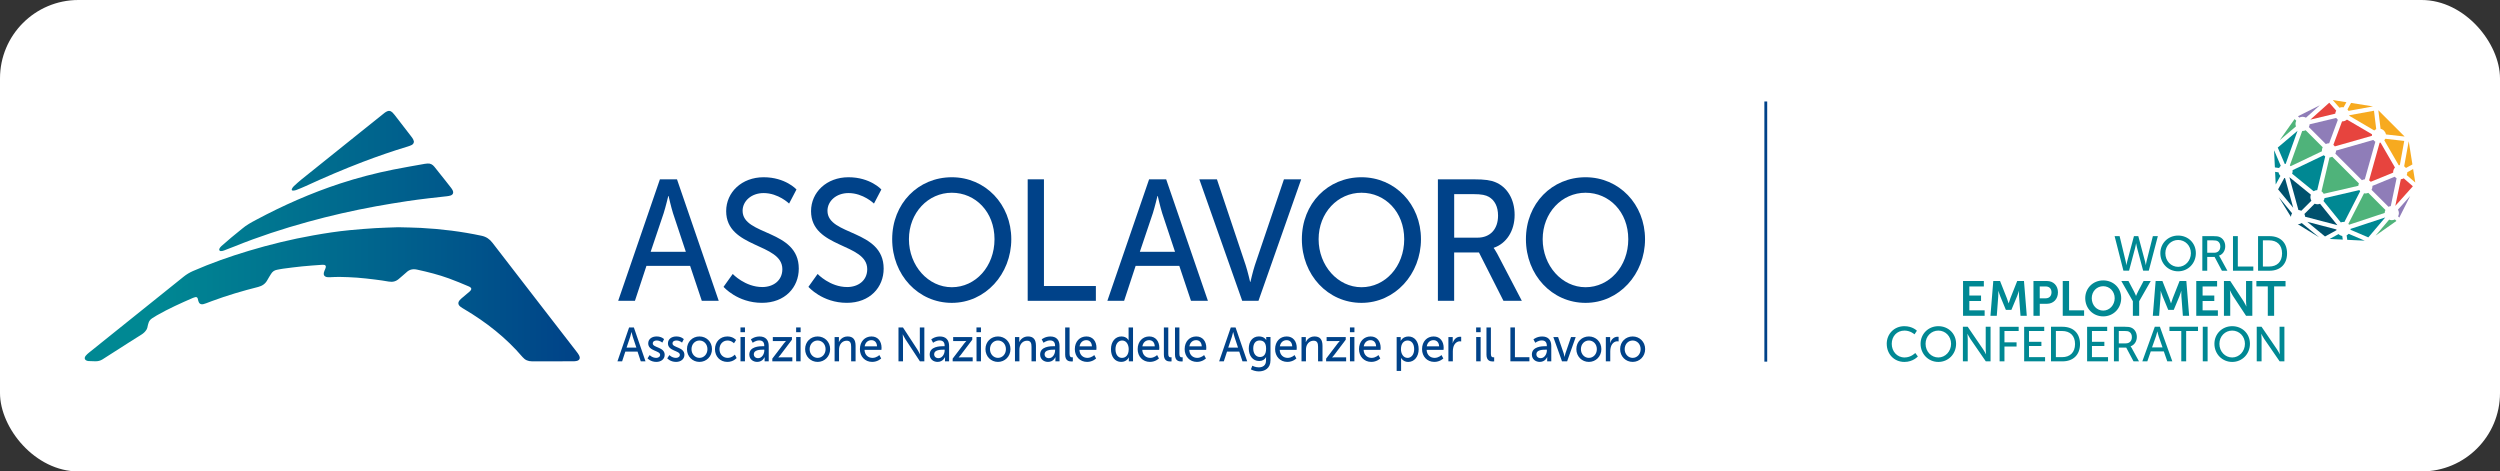
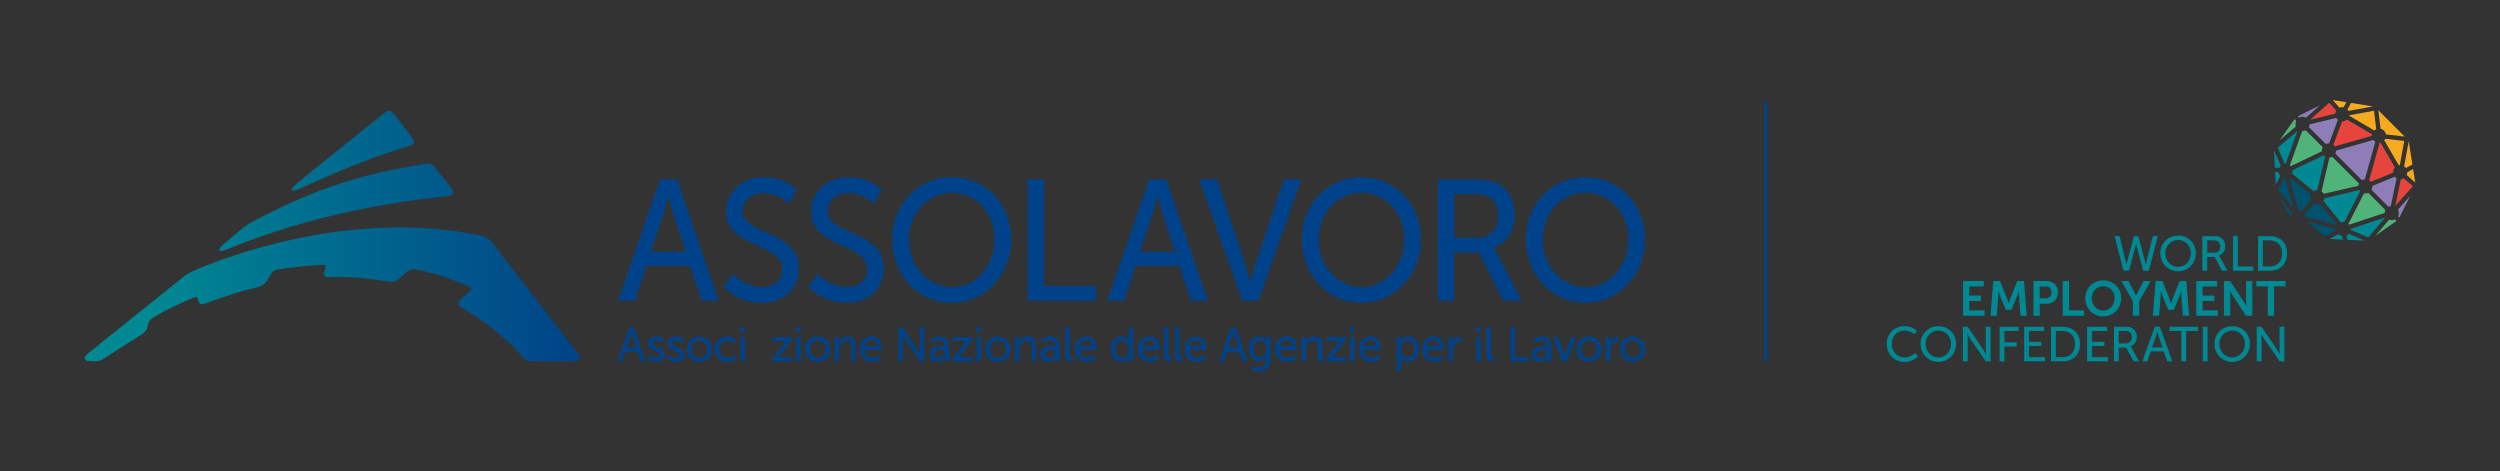
<svg xmlns="http://www.w3.org/2000/svg" id="Layer_2" viewBox="0 0 856.58 161.53">
  <rect x="0" y="0" width="856.58" height="161.53" fill="#333333" stroke="none" />
  <defs>
    <style>      .st0 {        fill: #004289;      }      .st1 {        fill: #4fb37a;      }      .st2 {        fill: #f7aa1f;      }      .st3 {        fill: #00516d;      }      .st4 {        fill: #fff;      }      .st5 {        fill: #8f7db8;      }      .st6 {        fill: url(#Nuovo_campione_sfumatura_1);      }      .st7 {        fill: #e7443e;      }      .st8 {        fill: #008893;      }    </style>
    <linearGradient id="Nuovo_campione_sfumatura_1" data-name="Nuovo campione sfumatura 1" x1="29.02" y1="80.9" x2="198.65" y2="80.9" gradientUnits="userSpaceOnUse">
      <stop offset=".14" stop-color="#008893" />
      <stop offset=".69" stop-color="#005c8c" />
      <stop offset="1" stop-color="#004288" />
    </linearGradient>
  </defs>
  <g id="Layer_1-2">
-     <rect class="st4" x="0" width="856.58" height="161.53" rx="26.87" ry="26.87" />
-   </g>
+     </g>
  <g>
    <g>
      <g>
        <path class="st0" d="M236.46,91.1h-14.97l-3.94,11.97h-5.74l14.3-41.63h5.85l14.3,41.63h-5.8l-4-11.97ZM228.97,67.16s-.9,3.77-1.58,5.9l-4.45,13.21h12.05l-4.39-13.21c-.67-2.12-1.52-5.9-1.52-5.9h-.11Z" />
        <path class="st0" d="M251.06,93.87s4.22,4.48,10.13,4.48c3.72,0,6.87-2.18,6.87-6.13,0-9.02-19.25-7.08-19.25-19.87,0-6.49,5.35-11.62,12.83-11.62s11.26,4.19,11.26,4.19l-2.53,4.83s-3.66-3.6-8.73-3.6c-4.22,0-7.2,2.77-7.2,6.07,0,8.61,19.25,6.31,19.25,19.81,0,6.43-4.73,11.73-12.61,11.73-8.44,0-13.17-5.48-13.17-5.48l3.15-4.42Z" />
        <path class="st0" d="M280.14,93.87s4.22,4.48,10.13,4.48c3.72,0,6.87-2.18,6.87-6.13,0-9.02-19.25-7.08-19.25-19.87,0-6.49,5.35-11.62,12.83-11.62s11.26,4.19,11.26,4.19l-2.53,4.83s-3.66-3.6-8.73-3.6c-4.22,0-7.2,2.77-7.2,6.07,0,8.61,19.25,6.31,19.25,19.81,0,6.43-4.73,11.73-12.61,11.73-8.44,0-13.17-5.48-13.17-5.48l3.15-4.42Z" />
        <path class="st0" d="M326.12,60.73c11.48,0,20.38,9.26,20.38,21.23s-8.89,21.81-20.38,21.81-20.43-9.55-20.43-21.81,8.95-21.23,20.43-21.23ZM326.12,98.41c8.11,0,14.63-7.08,14.63-16.45s-6.53-15.92-14.63-15.92-14.69,6.84-14.69,15.92,6.59,16.45,14.69,16.45Z" />
        <path class="st0" d="M352.12,61.44h5.57v36.56h17.79v5.07h-23.36v-41.63Z" />
        <path class="st0" d="M404.07,91.1h-14.97l-3.94,11.97h-5.74l14.3-41.63h5.85l14.3,41.63h-5.8l-4-11.97ZM396.58,67.16s-.9,3.77-1.58,5.9l-4.45,13.21h12.05l-4.39-13.21c-.67-2.12-1.52-5.9-1.52-5.9h-.11Z" />
        <path class="st0" d="M410.94,61.44h6.02l9.85,29.42c.73,2.24,1.52,5.72,1.52,5.72h.11s.79-3.48,1.52-5.72l9.96-29.42h5.91l-14.64,41.63h-5.57l-14.69-41.63Z" />
        <path class="st0" d="M466.49,60.73c11.48,0,20.38,9.26,20.38,21.23s-8.89,21.81-20.38,21.81-20.43-9.55-20.43-21.81,8.95-21.23,20.43-21.23ZM466.49,98.41c8.11,0,14.64-7.08,14.64-16.45s-6.53-15.92-14.64-15.92-14.69,6.84-14.69,15.92,6.59,16.45,14.69,16.45Z" />
        <path class="st0" d="M492.67,61.44h12.16c4.17,0,5.91.35,7.43.94,4.05,1.59,6.7,5.78,6.7,11.26s-2.81,9.79-7.15,11.26v.12s.45.53,1.18,1.89l8.44,16.16h-6.3l-8.39-16.57h-8.5v16.57h-5.57v-41.63ZM506.24,81.43c4.33,0,7.04-2.89,7.04-7.55,0-3.07-1.13-5.25-3.15-6.43-1.07-.59-2.36-.94-5.46-.94h-6.42v14.92h7.99Z" />
        <path class="st0" d="M543.26,60.73c11.48,0,20.38,9.26,20.38,21.23s-8.89,21.81-20.38,21.81-20.43-9.55-20.43-21.81,8.95-21.23,20.43-21.23ZM543.26,98.41c8.11,0,14.64-7.08,14.64-16.45s-6.53-15.92-14.64-15.92-14.69,6.84-14.69,15.92,6.59,16.45,14.69,16.45Z" />
      </g>
      <g>
        <path class="st0" d="M218.44,120.46h-4.18l-1.1,3.34h-1.6l3.99-11.61h1.63l3.99,11.61h-1.62l-1.11-3.34ZM216.36,113.79s-.25,1.05-.44,1.64l-1.24,3.68h3.36l-1.22-3.68c-.19-.59-.42-1.64-.42-1.64h-.03Z" />
        <path class="st0" d="M222.58,121.65s.89.97,2.28.97c.66,0,1.32-.36,1.32-1.04,0-1.53-4.08-1.22-4.08-3.93,0-1.51,1.29-2.37,2.87-2.37,1.74,0,2.56.92,2.56.92l-.61,1.2s-.71-.74-1.96-.74c-.66,0-1.3.3-1.3,1.02,0,1.5,4.08,1.17,4.08,3.9,0,1.38-1.13,2.42-2.87,2.42-1.95,0-3.01-1.22-3.01-1.22l.74-1.13Z" />
        <path class="st0" d="M229.34,121.65s.89.97,2.28.97c.66,0,1.32-.36,1.32-1.04,0-1.53-4.08-1.22-4.08-3.93,0-1.51,1.29-2.37,2.87-2.37,1.74,0,2.56.92,2.56.92l-.61,1.2s-.71-.74-1.96-.74c-.66,0-1.3.3-1.3,1.02,0,1.5,4.08,1.17,4.08,3.9,0,1.38-1.13,2.42-2.87,2.42-1.95,0-3.01-1.22-3.01-1.22l.74-1.13Z" />
        <path class="st0" d="M239.66,115.28c2.37,0,4.29,1.82,4.29,4.34s-1.92,4.38-4.29,4.38-4.28-1.84-4.28-4.38,1.91-4.34,4.28-4.34ZM239.66,122.62c1.51,0,2.73-1.25,2.73-2.99s-1.22-2.96-2.73-2.96-2.73,1.23-2.73,2.96,1.24,2.99,2.73,2.99Z" />
        <path class="st0" d="M249.22,115.28c1.99,0,2.98,1.22,2.98,1.22l-.72,1.12s-.85-.95-2.2-.95c-1.6,0-2.76,1.25-2.76,2.96s1.16,2.99,2.81,2.99c1.48,0,2.45-1.12,2.45-1.12l.61,1.17s-1.1,1.33-3.17,1.33c-2.5,0-4.25-1.86-4.25-4.36s1.76-4.36,4.25-4.36Z" />
        <path class="st0" d="M253.71,112.19h1.54v1.63h-1.54v-1.63ZM253.72,115.48h1.52v8.32h-1.52v-8.32Z" />
-         <path class="st0" d="M261.51,118.61h.35v-.15c0-1.36-.74-1.82-1.74-1.82-1.22,0-2.21.81-2.21.81l-.63-1.17s1.15-.99,2.97-.99c2.01,0,3.14,1.15,3.14,3.26v5.26h-1.41v-.79c0-.38.03-.66.03-.66h-.03s-.64,1.64-2.54,1.64c-1.37,0-2.7-.87-2.7-2.53,0-2.75,3.45-2.86,4.79-2.86ZM259.76,122.72c1.29,0,2.12-1.41,2.12-2.65v-.26h-.39c-1.15,0-3.22.08-3.22,1.58,0,.67.5,1.33,1.49,1.33Z" />
        <path class="st0" d="M264.62,122.88l4-5.26c.35-.44.66-.77.66-.77v-.03s-.25.03-.77.03h-3.72v-1.37h6.55v.92l-4,5.28c-.33.43-.67.76-.67.76v.03s.27-.03.78-.03h4.03v1.37h-6.86v-.92Z" />
        <path class="st0" d="M272.78,112.19h1.54v1.63h-1.54v-1.63ZM272.79,115.48h1.52v8.32h-1.52v-8.32Z" />
        <path class="st0" d="M280.14,115.28c2.37,0,4.29,1.82,4.29,4.34s-1.92,4.38-4.29,4.38-4.28-1.84-4.28-4.38,1.91-4.34,4.28-4.34ZM280.14,122.62c1.51,0,2.73-1.25,2.73-2.99s-1.22-2.96-2.73-2.96-2.73,1.23-2.73,2.96,1.24,2.99,2.73,2.99Z" />
        <path class="st0" d="M285.96,115.48h1.48v1.1c0,.33-.03.61-.03.61h.03c.31-.72,1.26-1.91,2.98-1.91,1.87,0,2.73,1.07,2.73,3.19v5.33h-1.52v-4.97c0-1.17-.24-2.09-1.51-2.09s-2.18.84-2.51,2.04c-.09.33-.13.71-.13,1.12v3.9h-1.52v-8.32Z" />
        <path class="st0" d="M298.61,115.28c2.24,0,3.44,1.74,3.44,3.9,0,.21-.05.69-.05.69h-5.79c.08,1.83,1.32,2.75,2.73,2.75s2.35-.97,2.35-.97l.63,1.17s-1.18,1.18-3.08,1.18c-2.5,0-4.21-1.89-4.21-4.36,0-2.65,1.71-4.36,3.97-4.36ZM300.5,118.67c-.05-1.43-.9-2.12-1.92-2.12-1.16,0-2.1.76-2.32,2.12h4.24Z" />
        <path class="st0" d="M307.84,112.19h1.54l4.93,7.55c.41.63.93,1.68.93,1.68h.03s-.11-1.04-.11-1.68v-7.55h1.55v11.61h-1.52l-4.94-7.53c-.41-.64-.93-1.69-.93-1.69h-.03s.11,1.04.11,1.69v7.53h-1.55v-11.61Z" />
        <path class="st0" d="M323.31,118.61h.35v-.15c0-1.36-.74-1.82-1.74-1.82-1.22,0-2.21.81-2.21.81l-.63-1.17s1.15-.99,2.97-.99c2.01,0,3.14,1.15,3.14,3.26v5.26h-1.41v-.79c0-.38.03-.66.03-.66h-.03s-.64,1.64-2.54,1.64c-1.37,0-2.7-.87-2.7-2.53,0-2.75,3.45-2.86,4.79-2.86ZM321.55,122.72c1.29,0,2.12-1.41,2.12-2.65v-.26h-.39c-1.15,0-3.22.08-3.22,1.58,0,.67.5,1.33,1.49,1.33Z" />
        <path class="st0" d="M326.41,122.88l4-5.26c.35-.44.66-.77.66-.77v-.03s-.25.03-.77.03h-3.72v-1.37h6.55v.92l-4,5.28c-.33.43-.67.76-.67.76v.03s.27-.03.78-.03h4.03v1.37h-6.86v-.92Z" />
        <path class="st0" d="M334.57,112.19h1.54v1.63h-1.54v-1.63ZM334.59,115.48h1.52v8.32h-1.52v-8.32Z" />
        <path class="st0" d="M341.93,115.28c2.37,0,4.29,1.82,4.29,4.34s-1.92,4.38-4.29,4.38-4.28-1.84-4.28-4.38,1.91-4.34,4.28-4.34ZM341.93,122.62c1.51,0,2.73-1.25,2.73-2.99s-1.22-2.96-2.73-2.96-2.73,1.23-2.73,2.96,1.24,2.99,2.73,2.99Z" />
        <path class="st0" d="M347.76,115.48h1.48v1.1c0,.33-.03.61-.03.61h.03c.31-.72,1.26-1.91,2.98-1.91,1.87,0,2.73,1.07,2.73,3.19v5.33h-1.52v-4.97c0-1.17-.24-2.09-1.51-2.09s-2.18.84-2.51,2.04c-.09.33-.13.71-.13,1.12v3.9h-1.52v-8.32Z" />
        <path class="st0" d="M361.15,118.61h.35v-.15c0-1.36-.74-1.82-1.74-1.82-1.22,0-2.21.81-2.21.81l-.63-1.17s1.15-.99,2.97-.99c2.01,0,3.14,1.15,3.14,3.26v5.26h-1.41v-.79c0-.38.03-.66.03-.66h-.03s-.64,1.64-2.54,1.64c-1.37,0-2.7-.87-2.7-2.53,0-2.75,3.45-2.86,4.79-2.86ZM359.39,122.72c1.29,0,2.12-1.41,2.12-2.65v-.26h-.39c-1.15,0-3.22.08-3.22,1.58,0,.67.5,1.33,1.49,1.33Z" />
        <path class="st0" d="M364.95,112.19h1.52v9.06c0,1,.38,1.18.85,1.18.14,0,.27-.02.27-.02v1.41s-.24.03-.5.03c-.86,0-2.13-.25-2.13-2.34v-9.34Z" />
        <path class="st0" d="M372.25,115.28c2.24,0,3.44,1.74,3.44,3.9,0,.21-.05.69-.05.69h-5.79c.08,1.83,1.32,2.75,2.73,2.75s2.35-.97,2.35-.97l.63,1.17s-1.18,1.18-3.08,1.18c-2.5,0-4.21-1.89-4.21-4.36,0-2.65,1.71-4.36,3.97-4.36ZM374.13,118.67c-.05-1.43-.9-2.12-1.92-2.12-1.16,0-2.1.76-2.32,2.12h4.24Z" />
        <path class="st0" d="M384.24,115.28c1.84,0,2.45,1.32,2.45,1.32h.03s-.03-.25-.03-.56v-3.85h1.52v11.61h-1.44v-.79c0-.33.02-.56.02-.56h-.03s-.64,1.55-2.61,1.55c-2.15,0-3.5-1.78-3.5-4.36s1.49-4.36,3.59-4.36ZM384.44,122.62c1.18,0,2.29-.87,2.29-2.99,0-1.48-.74-2.96-2.24-2.96-1.26,0-2.29,1.08-2.29,2.98s.93,2.98,2.24,2.98Z" />
        <path class="st0" d="M393.78,115.28c2.24,0,3.44,1.74,3.44,3.9,0,.21-.05.69-.05.69h-5.79c.08,1.83,1.32,2.75,2.73,2.75s2.35-.97,2.35-.97l.63,1.17s-1.18,1.18-3.08,1.18c-2.5,0-4.21-1.89-4.21-4.36,0-2.65,1.71-4.36,3.97-4.36ZM395.66,118.67c-.05-1.43-.9-2.12-1.92-2.12-1.16,0-2.1.76-2.32,2.12h4.24Z" />
        <path class="st0" d="M398.77,112.19h1.52v9.06c0,1,.38,1.18.85,1.18.14,0,.27-.02.27-.02v1.41s-.24.03-.5.03c-.86,0-2.13-.25-2.13-2.34v-9.34Z" />
        <path class="st0" d="M402.58,112.19h1.52v9.06c0,1,.38,1.18.85,1.18.14,0,.27-.02.27-.02v1.41s-.24.03-.5.03c-.86,0-2.13-.25-2.13-2.34v-9.34Z" />
        <path class="st0" d="M409.88,115.28c2.24,0,3.44,1.74,3.44,3.9,0,.21-.05.69-.05.69h-5.79c.08,1.83,1.32,2.75,2.73,2.75s2.35-.97,2.35-.97l.63,1.17s-1.18,1.18-3.08,1.18c-2.5,0-4.21-1.89-4.21-4.36,0-2.65,1.71-4.36,3.97-4.36ZM411.76,118.67c-.05-1.43-.9-2.12-1.92-2.12-1.16,0-2.1.76-2.32,2.12h4.24Z" />
        <path class="st0" d="M424.6,120.46h-4.18l-1.1,3.34h-1.6l3.99-11.61h1.63l3.99,11.61h-1.62l-1.11-3.34ZM422.51,113.79s-.25,1.05-.44,1.64l-1.24,3.68h3.36l-1.22-3.68c-.19-.59-.42-1.64-.42-1.64h-.03Z" />
        <path class="st0" d="M431.27,125.87c1.38,0,2.51-.64,2.51-2.34v-.61c0-.26.02-.53.02-.53h-.03c-.47.82-1.21,1.3-2.35,1.3-2.21,0-3.55-1.86-3.55-4.26s1.27-4.16,3.47-4.16c1.91,0,2.5,1.23,2.5,1.23h.03s-.02-.12-.02-.26v-.77h1.46v7.98c0,2.75-1.99,3.8-4,3.8-.96,0-1.95-.28-2.72-.69l.5-1.25s.99.56,2.18.56ZM433.81,119.46c0-2.17-1-2.8-2.24-2.8-1.38,0-2.17,1.05-2.17,2.75s.88,2.91,2.31,2.91c1.1,0,2.1-.69,2.1-2.86Z" />
        <path class="st0" d="M440.87,115.28c2.24,0,3.44,1.74,3.44,3.9,0,.21-.05.69-.05.69h-5.79c.08,1.83,1.32,2.75,2.73,2.75s2.35-.97,2.35-.97l.63,1.17s-1.18,1.18-3.08,1.18c-2.5,0-4.21-1.89-4.21-4.36,0-2.65,1.71-4.36,3.97-4.36ZM442.76,118.67c-.05-1.43-.9-2.12-1.92-2.12-1.16,0-2.1.76-2.32,2.12h4.24Z" />
        <path class="st0" d="M445.94,115.48h1.48v1.1c0,.33-.03.61-.03.61h.03c.31-.72,1.26-1.91,2.98-1.91,1.87,0,2.73,1.07,2.73,3.19v5.33h-1.52v-4.97c0-1.17-.24-2.09-1.51-2.09s-2.18.84-2.51,2.04c-.09.33-.13.71-.13,1.12v3.9h-1.52v-8.32Z" />
        <path class="st0" d="M454.37,122.88l4-5.26c.35-.44.66-.77.66-.77v-.03s-.25.03-.77.03h-3.72v-1.37h6.55v.92l-4,5.28c-.33.43-.67.76-.67.76v.03s.27-.03.78-.03h4.03v1.37h-6.86v-.92Z" />
        <path class="st0" d="M462.53,112.19h1.54v1.63h-1.54v-1.63ZM462.54,115.48h1.52v8.32h-1.52v-8.32Z" />
        <path class="st0" d="M469.62,115.28c2.24,0,3.44,1.74,3.44,3.9,0,.21-.05.69-.05.69h-5.79c.08,1.83,1.32,2.75,2.73,2.75s2.35-.97,2.35-.97l.63,1.17s-1.18,1.18-3.08,1.18c-2.5,0-4.21-1.89-4.21-4.36,0-2.65,1.71-4.36,3.97-4.36ZM471.5,118.67c-.05-1.43-.9-2.12-1.92-2.12-1.16,0-2.1.76-2.32,2.12h4.24Z" />
        <path class="st0" d="M478.53,115.48h1.4v.71c0,.33-.03.61-.03.61h.03s.67-1.51,2.67-1.51c2.13,0,3.48,1.78,3.48,4.36s-1.52,4.36-3.59,4.36c-1.74,0-2.43-1.37-2.43-1.37h-.03s.03.3.03.72v3.73h-1.52v-11.61ZM482.25,122.63c1.26,0,2.29-1.08,2.29-2.98s-.93-2.98-2.24-2.98c-1.19,0-2.29.87-2.29,2.99,0,1.48.78,2.96,2.24,2.96Z" />
        <path class="st0" d="M491.21,115.28c2.24,0,3.44,1.74,3.44,3.9,0,.21-.05.69-.05.69h-5.79c.08,1.83,1.32,2.75,2.73,2.75s2.36-.97,2.36-.97l.63,1.17s-1.18,1.18-3.08,1.18c-2.5,0-4.21-1.89-4.21-4.36,0-2.65,1.71-4.36,3.97-4.36ZM493.09,118.67c-.05-1.43-.9-2.12-1.92-2.12-1.16,0-2.1.76-2.32,2.12h4.24Z" />
        <path class="st0" d="M496.28,115.48h1.47v1.45c0,.35-.03.62-.03.62h.03c.36-1.22,1.29-2.17,2.51-2.17.2,0,.39.03.39.03v1.58s-.2-.05-.44-.05c-.97,0-1.87.72-2.23,1.96-.14.48-.19.99-.19,1.5v3.4h-1.52v-8.32Z" />
        <path class="st0" d="M505.77,112.19h1.54v1.63h-1.54v-1.63ZM505.79,115.48h1.52v8.32h-1.52v-8.32Z" />
        <path class="st0" d="M509.31,112.19h1.52v9.06c0,1,.38,1.18.85,1.18.14,0,.27-.02.27-.02v1.41s-.24.03-.5.03c-.86,0-2.14-.25-2.14-2.34v-9.34Z" />
        <path class="st0" d="M517.51,112.19h1.55v10.2h4.96v1.41h-6.51v-11.61Z" />
        <path class="st0" d="M529.64,118.61h.35v-.15c0-1.36-.74-1.82-1.74-1.82-1.22,0-2.21.81-2.21.81l-.63-1.17s1.15-.99,2.97-.99c2.01,0,3.14,1.15,3.14,3.26v5.26h-1.41v-.79c0-.38.03-.66.03-.66h-.03s-.64,1.64-2.54,1.64c-1.37,0-2.7-.87-2.7-2.53,0-2.75,3.45-2.86,4.79-2.86ZM527.89,122.72c1.29,0,2.12-1.41,2.12-2.65v-.26h-.39c-1.15,0-3.22.08-3.22,1.58,0,.67.5,1.33,1.49,1.33Z" />
        <path class="st0" d="M532.23,115.48h1.62l1.93,5.62c.16.46.25,1.14.25,1.14h.05s.13-.67.28-1.14l1.93-5.62h1.6l-2.94,8.32h-1.76l-2.97-8.32Z" />
        <path class="st0" d="M544.4,115.28c2.37,0,4.28,1.82,4.28,4.34s-1.91,4.38-4.28,4.38-4.29-1.84-4.29-4.38,1.92-4.34,4.29-4.34ZM544.4,122.62c1.51,0,2.73-1.25,2.73-2.99s-1.22-2.96-2.73-2.96-2.73,1.23-2.73,2.96,1.24,2.99,2.73,2.99Z" />
        <path class="st0" d="M550.22,115.48h1.47v1.45c0,.35-.03.62-.03.62h.03c.36-1.22,1.29-2.17,2.51-2.17.2,0,.39.03.39.03v1.58s-.2-.05-.44-.05c-.97,0-1.87.72-2.23,1.96-.14.48-.19.99-.19,1.5v3.4h-1.52v-8.32Z" />
        <path class="st0" d="M559.4,115.28c2.37,0,4.28,1.82,4.28,4.34s-1.91,4.38-4.28,4.38-4.29-1.84-4.29-4.38,1.92-4.34,4.29-4.34ZM559.4,122.62c1.51,0,2.73-1.25,2.73-2.99s-1.22-2.96-2.73-2.96-2.73,1.23-2.73,2.96,1.24,2.99,2.73,2.99Z" />
      </g>
      <path class="st6" d="M198.42,121.8c.51.95.14,1.69-.92,1.89-.36.07-.73.1-1.1.1-4.71,0-9.43,0-14.14.01-1.32,0-2.35-.44-3.21-1.45-5.67-6.65-12.45-11.95-19.93-16.39-.46-.27-.92-.54-1.34-.86-.89-.68-.97-1.47-.22-2.31.34-.38.74-.7,1.13-1.03.72-.62,1.47-1.2,2.17-1.83.88-.79.84-1.33-.26-1.8-2.25-.96-4.51-1.9-6.81-2.74-3.52-1.28-7.14-2.19-10.8-2.99-1.5-.33-2.7-.11-3.8.97-.76.74-1.64,1.36-2.41,2.08-1.03.96-2.19,1.27-3.57,1.03-1.57-.28-3.14-.51-4.72-.7-2.06-.25-4.13-.5-6.2-.65-2-.15-4.01-.21-6.02-.25-1.13-.02-2.26.08-3.39.11-.34,0-.7,0-1.03-.08-.73-.18-1.07-.73-.89-1.47.1-.42.27-.83.45-1.23.61-1.34-.07-1.54-1.04-1.48-2.28.15-4.56.32-6.84.54-2.2.22-4.4.51-6.6.8-.69.09-1.36.25-2.04.37-.9.16-1.56.65-2.03,1.43-.42.69-.87,1.37-1.25,2.08-.69,1.29-1.74,2.01-3.15,2.37-5.35,1.35-10.64,2.91-15.82,4.83-.67.25-1.34.51-2.01.76-.3.11-.61.22-.92.29-.93.21-1.52-.16-1.76-1.08-.07-.27-.1-.55-.19-.81-.15-.43-.42-.59-.86-.5-.27.06-.54.15-.79.26-4.2,1.82-8.36,3.7-12.34,5.97-.56.32-1.1.68-1.65,1.02-.37.24-.67.53-.89.86-.04.05-.07.11-.1.17h0c-.05.08-.1.19-.16.33,0,0,0,0,0,.01-.09.21-.18.46-.25.79-.08.42-.14.77-.25,1.11-.06.18-.13.36-.22.53-.06.11-.14.21-.21.32-.38.56-.9,1.04-1.55,1.45-1.41.87-2.79,1.76-4.19,2.64l-9.18,5.87-.03.02c-.75.46-1.54.64-2.43.63-.78,0-1.57-.05-2.35-.08-.09,0-.18-.02-.27-.04-1.02-.23-1.31-.97-.65-1.79.32-.39.71-.73,1.1-1.05,6.56-5.27,13.12-10.53,19.68-15.79,4.25-3.41,8.51-6.82,12.76-10.24.98-.79,2.04-1.42,3.19-1.93,6.21-2.71,12.58-4.96,19.07-6.91,7.28-2.19,14.65-3.98,22.14-5.31,4.16-.74,8.33-1.39,12.54-1.79,2.9-.27,5.79-.52,8.7-.69,2.74-.16,5.49-.22,7.86-.31,2.85.08,5.33.1,7.79.23,7,.37,13.93,1.23,20.78,2.69,1.59.34,2.75,1.12,3.73,2.4,4.85,6.33,9.74,12.62,14.61,18.93,4.72,6.1,9.44,12.21,14.16,18.31.34.44.68.88.94,1.37ZM100.45,65.3c.35-.01.72-.06,1.05-.19,1.1-.43,2.21-.88,3.28-1.37,6.41-2.95,12.89-5.73,19.49-8.25,5.09-1.94,10.23-3.72,15.44-5.29.45-.14.9-.3,1.31-.5.47-.23.77-.61.8-1.19-.09-.27-.15-.56-.28-.81-.18-.33-.41-.64-.64-.94-1.9-2.47-3.8-4.94-5.71-7.4-.22-.28-.45-.56-.71-.81-.69-.66-1.37-.73-2.2-.23-.31.18-.59.4-.87.63-3.05,2.44-6.09,4.87-9.13,7.31-6.35,5.09-12.7,10.17-19.04,15.27-.89.72-1.73,1.49-2.57,2.27-.26.24-.47.54-.63.86-.21.41-.04.67.42.65ZM75.66,86.04c.4,0,.75-.09,1.12-.23,1.22-.44,2.44-.92,3.65-1.41,8.17-3.31,16.54-6.04,25.04-8.38,7.71-2.13,15.51-3.9,23.38-5.34,3.51-.64,7.04-1.21,10.57-1.75,2.51-.39,5.03-.69,7.55-1,2.05-.25,4.11-.45,6.16-.69.42-.05.85-.12,1.25-.25.82-.27,1.09-.93.74-1.72-.14-.3-.33-.59-.53-.86-.6-.79-1.21-1.56-1.83-2.34-1.31-1.66-2.62-3.31-3.95-4.96-.58-.72-1.32-1.15-2.29-1.08-.31.03-.63.05-.94.1-3.6.65-7.22,1.25-10.8,1.97-6.19,1.24-12.3,2.83-18.31,4.8-9.91,3.26-19.42,7.46-28.61,12.37-1.73.92-3.45,1.84-4.95,3.13-1.22,1.03-2.48,2.01-3.71,3.03-1.12.94-2.23,1.89-3.32,2.87-.29.26-.62.65-.73.95-.17.48.13.78.52.79Z" />
    </g>
    <rect class="st0" x="604.53" y="34.77" width=".97" height="89.14" />
    <g>
      <path class="st3" d="M785.33,73.06l-4.55-5.52,4.17,6.76c.01-.46.15-.88.38-1.24Z" />
-       <path class="st3" d="M788.67,76.42c-.38.24-.82.38-1.29.38-.03,0-.07,0-.1,0l7.32,4.51-5.93-4.88Z" />
      <g>
        <path class="st8" d="M802.53,80.85c-.49-.09-.93-.31-1.27-.65l-3.05,1.67,4.5.22-.18-1.24Z" />
        <path class="st8" d="M804.73,80.11c-.2.21-.44.39-.7.52l.22,1.54,5.98.29-5.49-2.35Z" />
      </g>
      <path class="st3" d="M796.63,81.02l3.93-2.15c-.01-.08-.02-.16-.02-.25l-10.01-2.62,6.1,5.03Z" />
      <path class="st3" d="M800.85,77.14l-5.92-7.32c-.27.11-.57.17-.88.17-.35,0-.67-.07-.97-.2l-3.52,3.52c.14.29.22.6.24.94l11.05,2.9Z" />
      <path class="st3" d="M784.42,60.71l3.09,11.24c.36.02.69.12.99.27l3.45-3.45c-.21-.36-.34-.77-.34-1.22,0-.3.06-.59.16-.86l-7.36-5.99Z" />
      <path class="st3" d="M782.94,61.02c-.09,0-.17-.01-.26-.03l-2.13,3.89,5.18,6.3-2.8-10.16Z" />
      <g>
        <path class="st8" d="M781.34,60.28c-.32-.33-.55-.75-.64-1.23l-1.18-.17.21,4.33,1.61-2.94Z" />
        <path class="st8" d="M781.46,56.81l-2.23-5.22-.06.05.28,5.72,1.45.21c.14-.29.33-.54.56-.75Z" />
      </g>
      <path class="st8" d="M811.46,81.34l5.8-6.84-11.87,3.92s0,.02,0,.03c0,.09-.02.18-.03.28l6.1,2.61Z" />
      <path class="st8" d="M796.1,68.86l5.94,7.35c.28-.11.59-.18.91-.18.11,0,.21.02.31.03l5.41-10.54c-.11-.12-.21-.25-.29-.39l-11.93,2.76c-.05.35-.17.68-.35.97Z" />
      <path class="st8" d="M792.72,65.52c.36-.23.78-.37,1.24-.39l2.73-11.53c-.18-.12-.35-.25-.49-.41l-10.7,5.12c.01.1.03.2.03.3,0,.32-.07.63-.18.91l7.38,6Z" />
      <path class="st8" d="M783.14,56.17l4.07-11.35-6.78,5.74,2.41,5.63c.08,0,.17-.03.25-.03h.05Z" />
      <path class="st1" d="M820.57,75.18c-.32.16-.69.26-1.07.26-.32,0-.63-.07-.91-.18l-4.65,5.48,7.15-5.04-.52-.52Z" />
      <path class="st1" d="M817.07,72.97c0-.37.1-.72.25-1.03l-5.87-5.87c-.31.14-.65.22-1.01.22-.15,0-.3-.02-.45-.05l-5.37,10.46c.09.09.18.19.25.29l12.18-4.03Z" />
      <path class="st1" d="M795.42,65.55c.32.22.57.51.76.85l11.86-2.74c.02-.29.09-.56.2-.81l-9.15-9.15c-.28.15-.6.23-.93.26l-2.74,11.59Z" />
      <path class="st1" d="M790.01,44.62c-.32.16-.69.26-1.07.26-.04,0-.09-.01-.13-.01l-4.24,11.81c.1.08.2.16.29.26l10.72-5.12c0-.09-.03-.17-.03-.26,0-.4.11-.77.28-1.1l-5.82-5.82Z" />
      <path class="st1" d="M786.67,43.3c-.1-.27-.16-.56-.16-.86,0-.39.1-.75.26-1.07l-.57-.57-5.09,7.22,5.57-4.72Z" />
      <path class="st5" d="M787.82,40.29c.34-.17.71-.28,1.12-.28s.81.12,1.16.31l4.76-4.26-7.5,3.77.47.47Z" />
      <path class="st5" d="M821.61,71.81c.2.35.33.76.33,1.2,0,.4-.11.78-.28,1.12l.42.42,3.73-7.41-4.19,4.68Z" />
      <path class="st5" d="M818.38,70.86c.24-.13.5-.21.78-.25l1.99-9.52c-.24-.14-.45-.33-.63-.54l-7.66,3.14c0,.06.02.11.02.17,0,.43-.12.83-.32,1.18l5.82,5.82Z" />
      <path class="st5" d="M800.42,51.59c0,.37-.1.72-.26,1.04l9.11,9.11c.3-.17.63-.27.99-.3l3.61-12.87c-.27-.16-.5-.37-.69-.62l-12.76,3.64Z" />
      <path class="st5" d="M798.04,49.11l2.99-8.07c-.22-.18-.41-.38-.56-.63l-9.12,2.18c-.02.34-.12.66-.27.95l5.82,5.82c.33-.16.69-.27,1.09-.27h.06Z" />
      <path class="st7" d="M798.08,35.19l-6.48,5.8,8.53-2.04c.03-.38.15-.73.33-1.04l-2.38-2.72Z" />
      <path class="st7" d="M804.15,40.97c-.43.38-.99.62-1.6.62,0,0-.06,0-.09,0l-2.98,8.05c.19.15.37.32.51.52l12.7-3.63s0-.02,0-.03c0-.17.02-.33.05-.48l-8.58-5.04Z" />
      <path class="st7" d="M815.65,48.86c-.1.02-.2.03-.31.04l-3.61,12.9c.21.13.4.3.56.49l7.69-3.15s-.01-.08-.01-.13c0-.62.24-1.18.62-1.61l-4.94-8.54Z" />
      <path class="st7" d="M820.72,70.53l6-6.71-3.12-2.72c-.3.17-.63.28-.99.31l-1.9,9.11Z" />
      <g>
        <path class="st2" d="M825.31,48.47h-.02s-1.55,8.51-1.55,8.51c.24.16.44.36.61.58l2.22-1.22-1.25-7.87Z" />
        <path class="st2" d="M824.62,59.99l2.93,2.55-.74-4.62-1.99,1.09c0,.35-.08.67-.21.97Z" />
      </g>
      <path class="st2" d="M823.78,48.29l-6.49-.74c-.09.19-.21.36-.35.52l4.94,8.55c.12-.03.25-.04.38-.04l1.51-8.3Z" />
      <path class="st2" d="M813.4,37.94l-8.45,1.54c0,.06-.01.13-.02.19l8.56,5.03c.2-.18.43-.34.68-.45l-.77-6.31Z" />
      <g>
        <path class="st2" d="M815.67,44.13c.94.22,1.66.98,1.83,1.93l6.41.73-9.02-9.02.77,6.35Z" />
        <polygon class="st2" points="813.51 36.38 813.49 36.37 813.49 36.38 813.51 36.38" />
      </g>
      <g>
        <path class="st2" d="M804.32,37.49c.14.15.26.32.36.5l8.38-1.53-7.51-1.2-1.22,2.23Z" />
        <path class="st2" d="M801.59,36.91c.29-.12.61-.19.95-.19.15,0,.3.02.45.05l.96-1.75-4.66-.74,2.3,2.64Z" />
      </g>
      <g>
        <path class="st8" d="M775.34,91.31v-8.96h2.15c2.65,0,4.42,1.56,4.42,4.47s-1.75,4.5-4.42,4.5h-2.15ZM773.68,92.76h3.93c3.63,0,6.01-2.18,6.01-5.94s-2.38-5.91-6.01-5.91h-3.93v11.85ZM765.09,92.76h6.97v-1.44h-5.31v-10.41h-1.66v11.85ZM756.27,86.6v-4.25h1.91c.92,0,1.31.1,1.63.27.6.33.94.96.94,1.83,0,1.33-.81,2.15-2.1,2.15h-2.38ZM754.61,92.76h1.66v-4.72h2.53l2.5,4.72h1.88l-2.52-4.6c-.22-.38-.35-.54-.35-.54v-.03c1.29-.42,2.13-1.69,2.13-3.21s-.79-2.75-2-3.21c-.45-.17-.97-.27-2.22-.27h-3.63v11.85ZM741.92,86.75c0-2.59,1.96-4.53,4.38-4.53s4.37,1.95,4.37,4.53-1.95,4.68-4.37,4.68-4.38-2.01-4.38-4.68M740.2,86.75c0,3.49,2.67,6.21,6.09,6.21s6.08-2.72,6.08-6.21-2.65-6.04-6.08-6.04-6.09,2.64-6.09,6.04M731.16,80.9l-2.32,8.7c-.17.65-.25,1.26-.25,1.26h-.03s-.07-.62-.22-1.26l-2.1-8.7h-1.71l3.02,11.85h1.93l2.05-7.69c.2-.75.35-1.68.35-1.68h.03s.15.92.35,1.68l2.05,7.69h1.93l3.11-11.85h-1.71l-2.18,8.7c-.17.64-.22,1.26-.22,1.26h-.03s-.08-.61-.25-1.26l-2.32-8.7h-1.48Z" />
        <path class="st8" d="M777.02,108.2h2.17v-10.06h3.91v-1.86h-9.99v1.86h3.91v10.06ZM761.98,108.2h2.17v-6.86c0-.71-.12-1.85-.12-1.85h.03s.54,1.16.99,1.85l4.52,6.86h2.15v-11.92h-2.15v6.88c0,.7.12,1.85.12,1.85h-.03s-.54-1.16-.99-1.85l-4.51-6.88h-2.17v11.92ZM752.52,108.2h7.4v-1.86h-5.24v-3.21h4.01v-1.86h-4.01v-3.12h4.97v-1.86h-7.14v11.92ZM737.61,108.2h2.17l.5-6.66c.05-.79.02-1.86.02-1.86h.03s.37,1.17.66,1.86l1.91,4.62h1.9l1.93-4.62c.29-.69.64-1.85.64-1.85h.03s-.03,1.06.02,1.85l.5,6.66h2.15l-.96-11.92h-2.32l-2.33,5.89c-.27.7-.59,1.75-.59,1.75h-.03s-.33-1.04-.6-1.75l-2.33-5.89h-2.32l-.97,11.92ZM730.78,108.2h2.17v-4.99l3.96-6.93h-2.45l-1.85,3.51c-.39.74-.72,1.59-.72,1.59h-.03s-.34-.86-.72-1.59l-1.86-3.51h-2.45l3.96,6.93v4.99ZM716.7,102.16c0-2.35,1.75-4.1,3.93-4.1s3.93,1.75,3.93,4.1-1.75,4.26-3.93,4.26-3.93-1.81-3.93-4.26M714.47,102.16c0,3.51,2.65,6.24,6.16,6.24s6.16-2.74,6.16-6.24-2.65-6.08-6.16-6.08-6.16,2.67-6.16,6.08M706.76,108.2h7.32v-1.86h-5.15v-10.06h-2.17v11.92ZM698.88,102.21v-4.06h2.07c1.23,0,1.96.79,1.96,2.01s-.74,2.05-2,2.05h-2.03ZM696.72,108.2h2.17v-4.11h2.44c2.23,0,3.79-1.61,3.79-3.93s-1.56-3.88-3.79-3.88h-4.6v11.92ZM681.99,108.2h2.17l.5-6.66c.05-.79.02-1.86.02-1.86h.03s.37,1.17.65,1.86l1.91,4.62h1.9l1.93-4.62c.29-.69.64-1.85.64-1.85h.03s-.03,1.06.02,1.85l.5,6.66h2.15l-.96-11.92h-2.32l-2.33,5.89c-.27.7-.59,1.75-.59,1.75h-.03s-.34-1.04-.6-1.75l-2.33-5.89h-2.32l-.97,11.92ZM672.6,108.2h7.4v-1.86h-5.24v-3.21h4.01v-1.86h-4.01v-3.12h4.97v-1.86h-7.13v11.92Z" />
        <path class="st8" d="M773.23,123.81h1.66v-7.69c0-.67-.12-1.73-.12-1.73h.03s.55,1.07.99,1.73l5.29,7.69h1.63v-11.85h-1.66v7.71c0,.66.12,1.71.12,1.71h-.03s-.55-1.07-.99-1.71l-5.27-7.71h-1.65v11.85ZM760.44,117.8c0-2.59,1.96-4.53,4.38-4.53s4.37,1.95,4.37,4.53-1.95,4.68-4.37,4.68-4.38-2.01-4.38-4.68M758.73,117.8c0,3.49,2.67,6.21,6.09,6.21s6.08-2.72,6.08-6.21-2.65-6.04-6.08-6.04-6.09,2.64-6.09,6.04M754.74,123.81h1.66v-11.85h-1.66v11.85ZM747.39,123.81h1.66v-10.41h4.06v-1.44h-9.79v1.44h4.06v10.41ZM739.19,113.58s.25,1.07.45,1.68l1.31,3.76h-3.59l1.33-3.76c.2-.61.47-1.68.47-1.68h.03ZM742.58,123.81h1.73l-4.26-11.85h-1.75l-4.27,11.85h1.71l1.18-3.41h4.47l1.19,3.41ZM725.97,117.65v-4.25h1.91c.92,0,1.31.1,1.63.27.6.34.94.96.94,1.83,0,1.33-.81,2.15-2.1,2.15h-2.38ZM724.31,123.81h1.66v-4.72h2.54l2.5,4.72h1.88l-2.52-4.6c-.22-.39-.35-.54-.35-.54v-.03c1.29-.42,2.13-1.69,2.13-3.21s-.79-2.75-2-3.21c-.45-.17-.97-.27-2.22-.27h-3.63v11.85ZM715.11,123.81h7.17v-1.44h-5.51v-3.81h4.25v-1.44h-4.25v-3.71h5.22v-1.44h-6.88v11.85ZM704.41,122.37v-8.96h2.15c2.65,0,4.42,1.56,4.42,4.46s-1.75,4.5-4.42,4.5h-2.15ZM702.74,123.81h3.93c3.63,0,6.01-2.18,6.01-5.94s-2.38-5.91-6.01-5.91h-3.93v11.85ZM693.54,123.81h7.17v-1.44h-5.51v-3.81h4.25v-1.44h-4.25v-3.71h5.22v-1.44h-6.88v11.85ZM685.13,123.81h1.66v-5.07h4.15v-1.44h-4.15v-3.89h4.87v-1.44h-6.53v11.85ZM672.55,123.81h1.66v-7.69c0-.67-.12-1.73-.12-1.73h.03s.55,1.07.99,1.73l5.29,7.69h1.63v-11.85h-1.66v7.71c0,.66.12,1.71.12,1.71h-.03s-.55-1.07-.99-1.71l-5.27-7.71h-1.65v11.85ZM659.76,117.8c0-2.59,1.96-4.53,4.38-4.53s4.36,1.95,4.36,4.53-1.95,4.68-4.36,4.68-4.38-2.01-4.38-4.68M658.05,117.8c0,3.49,2.67,6.21,6.09,6.21s6.08-2.72,6.08-6.21-2.65-6.04-6.08-6.04-6.09,2.64-6.09,6.04M646.46,117.82c0,3.48,2.5,6.19,6.06,6.19,2.97,0,4.6-1.88,4.6-1.88l-.89-1.19s-1.43,1.54-3.66,1.54c-2.64,0-4.4-2.15-4.4-4.68s1.73-4.53,4.38-4.53c2.05,0,3.42,1.29,3.42,1.29l.82-1.24s-1.46-1.56-4.31-1.56c-3.44,0-6.03,2.62-6.03,6.06" />
      </g>
    </g>
  </g>
</svg>